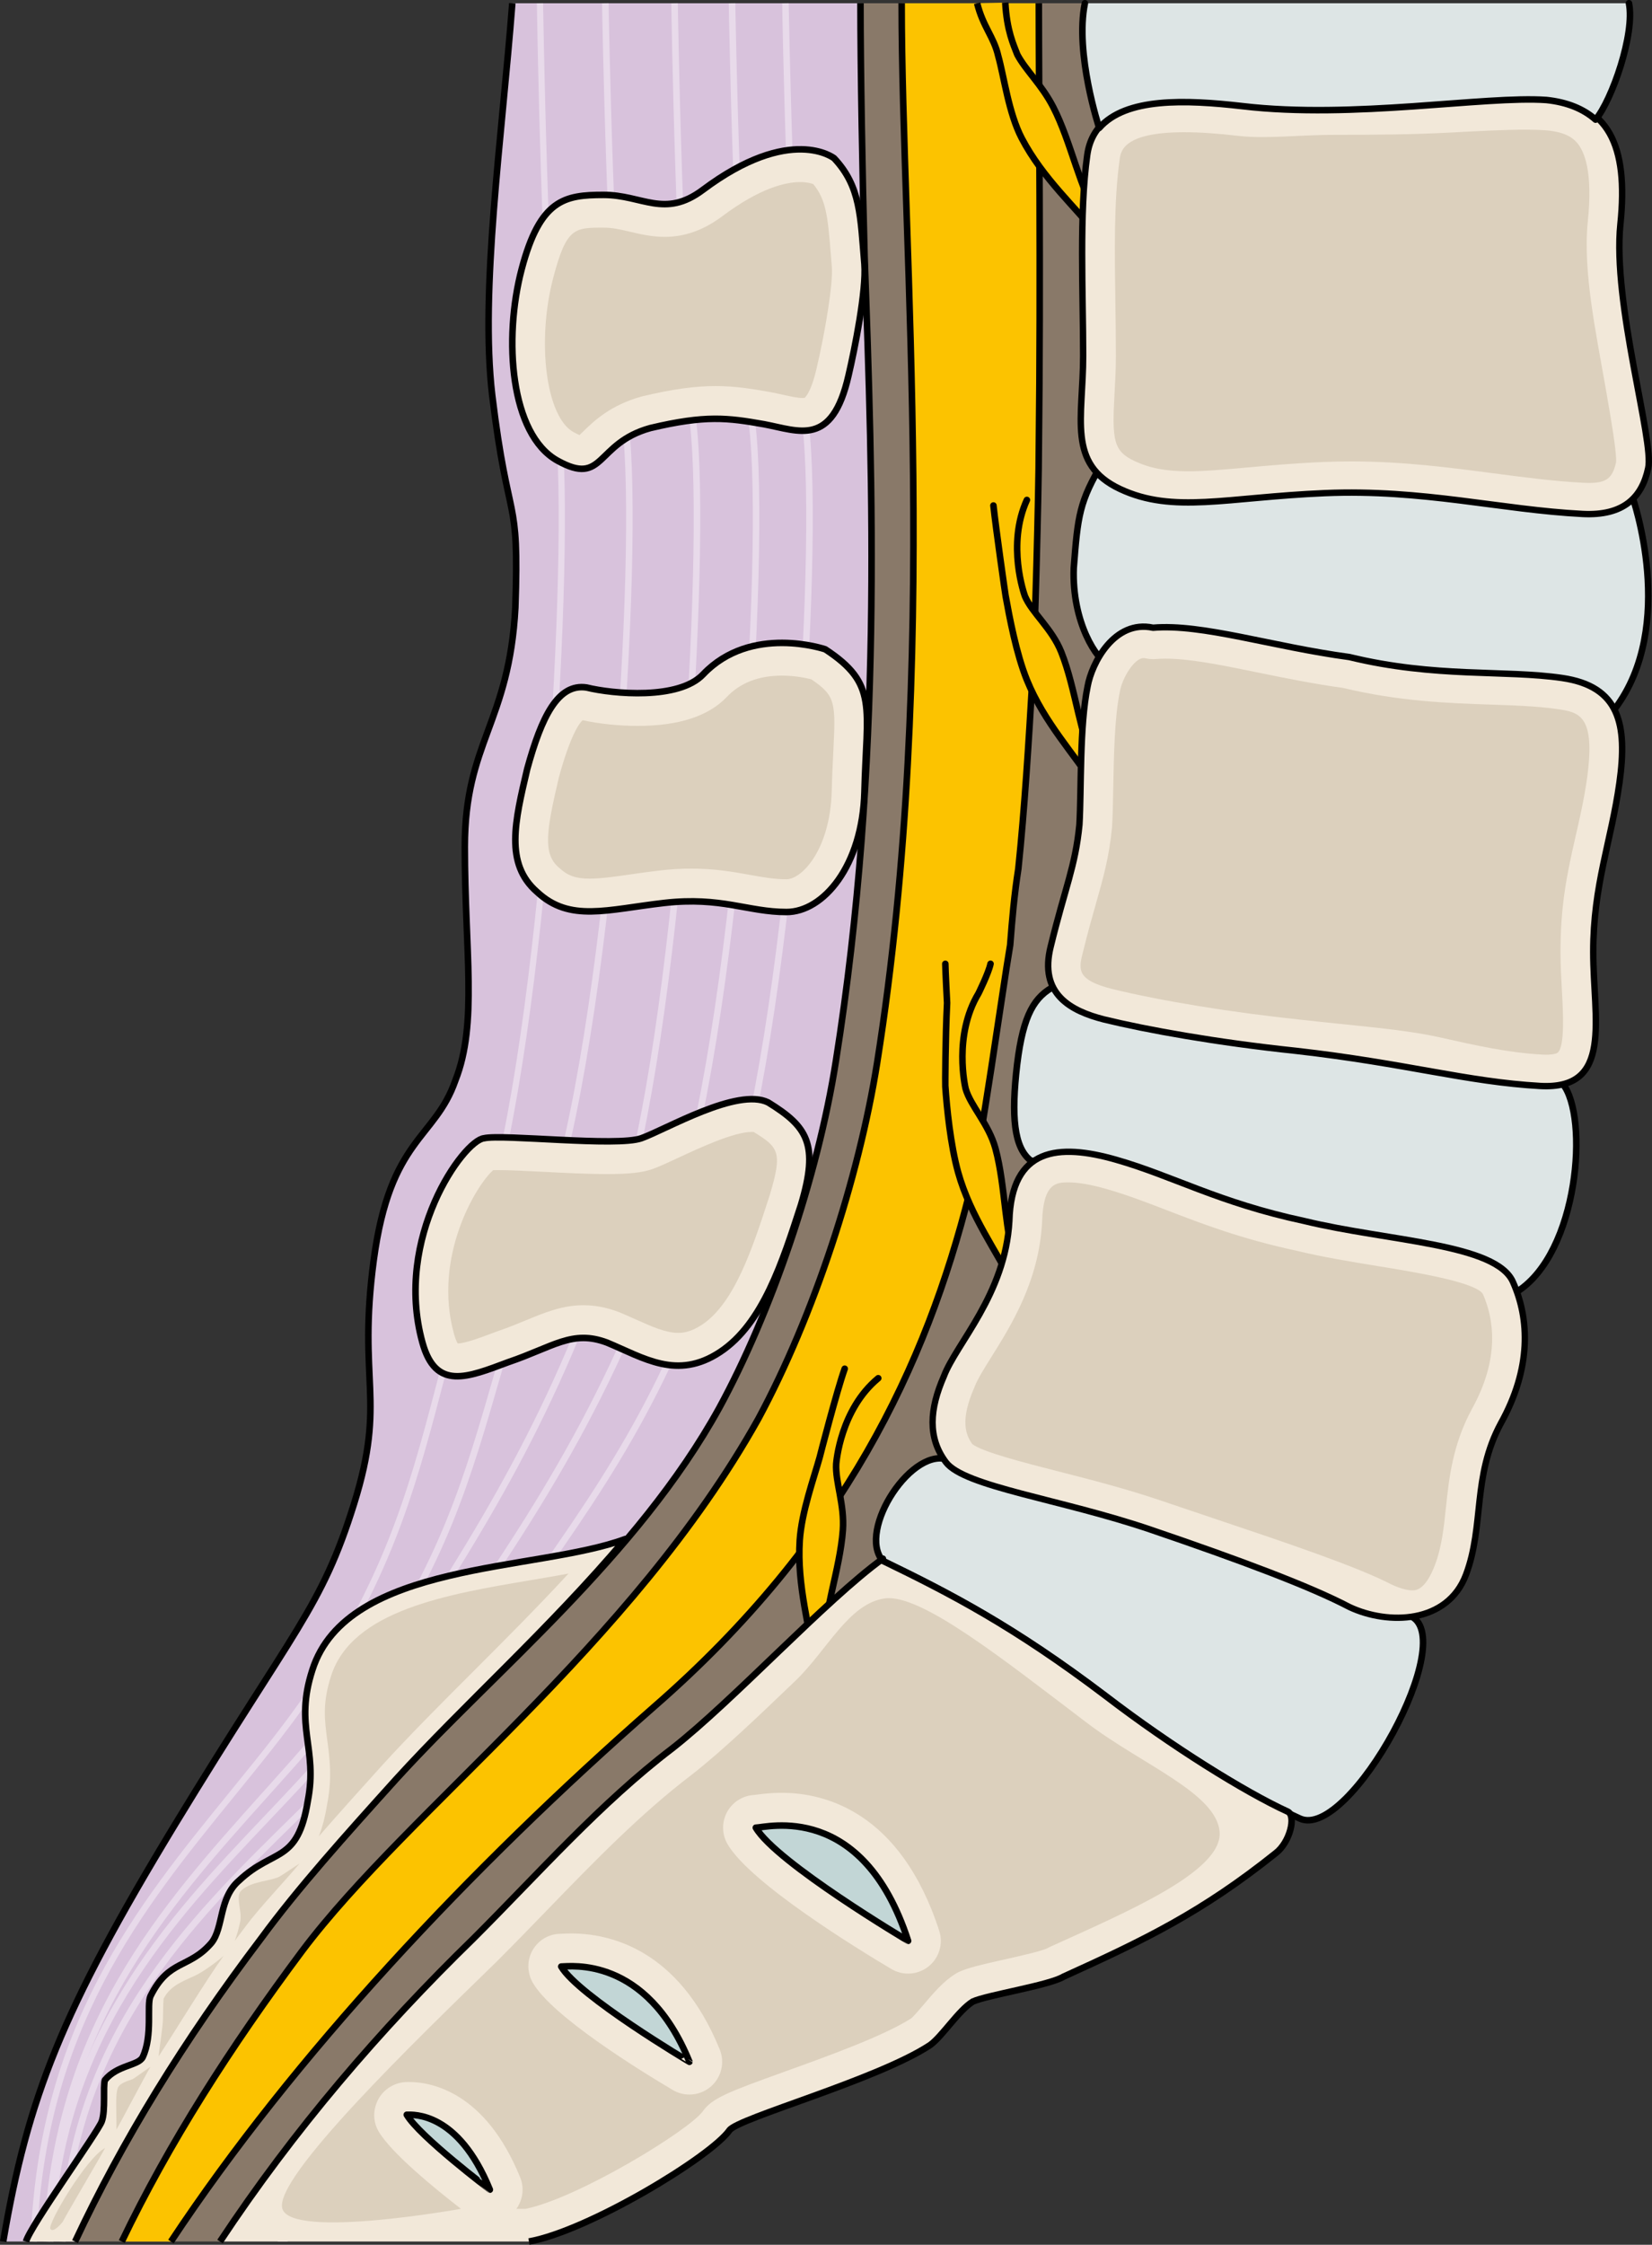
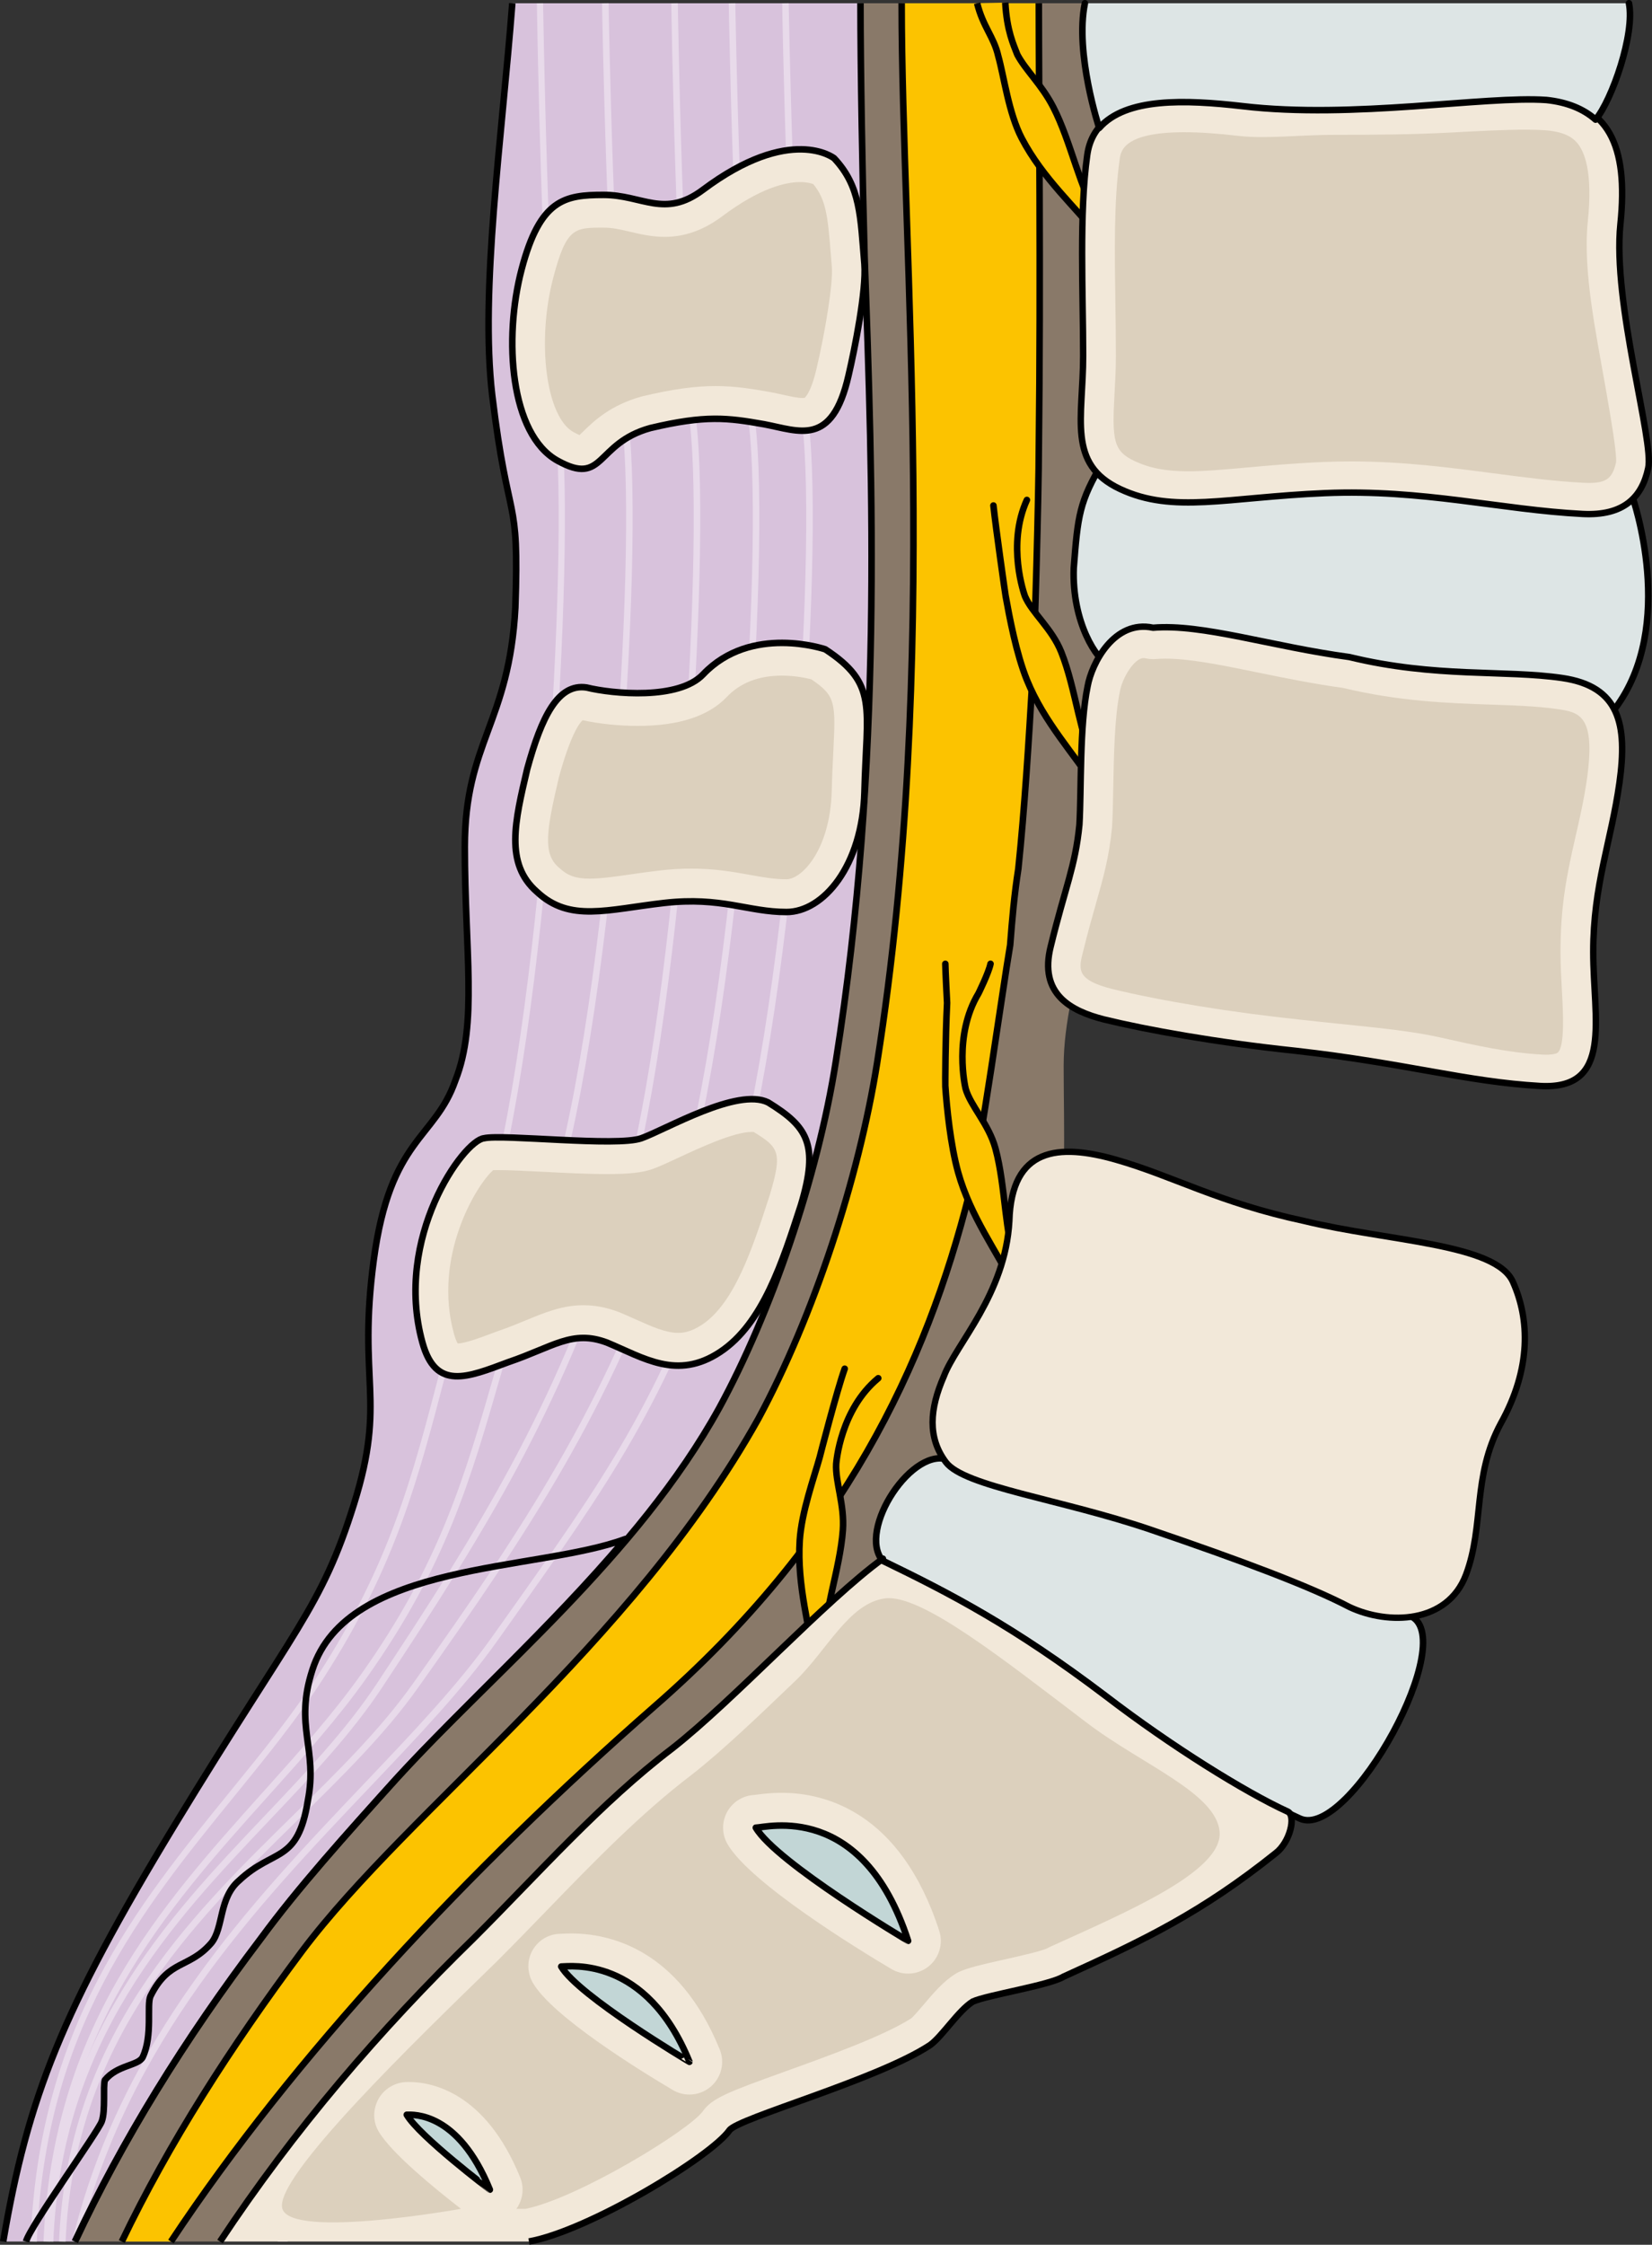
<svg xmlns="http://www.w3.org/2000/svg" version="1.1" id="Layer_1" x="0px" y="0px" width="274.432px" height="372.75px" viewBox="0 0 274.432 372.75" enable-background="new 0 0 274.432 372.75" xml:space="preserve">
  <rect x="0" y="0" width="274.432" height="372.75" fill="#333333" stroke="none" />
  <g>
    <path fill-rule="evenodd" clip-rule="evenodd" fill="#897969" d="M185.429,21.131c-0.071-1.572-0.31-3.06-1.053-4.545   c-1.181-2.358-3.179-4.195-3.973-6.759c-0.885-2.858-0.675-6.388-0.085-9.284c-37.359,0-37.359,0-37.359,0   c0,10.51,0.34,29.545,0.68,41.868c1.359,37.691,3.056,84.444-4.755,133.734c-3.057,19.569-10.867,42.039-19.359,57.624   c-13.586,24.645-37.36,43.853-53.662,61.611c-8.49,9.424-16.302,18.12-22.415,26.456c-12.905,17.035-23.097,33.705-30.907,50.377   c24.064,0,24.113,0,24.113,0c1.012,0,5.454-7.945,6.252-9.053c2.133-2.963,4.324-5.884,6.568-8.763   c4.588-5.884,9.399-11.591,14.403-17.124c4.138-4.575,8.582-9.183,13.657-12.726c4.891-3.414,10.621-5.319,15.731-8.344   c3.624-2.146,7.099-5.985,9.839-9.195c4.224-4.945,8.822-8.127,14.217-11.591c9.139-5.868,15.338-15.637,22.923-23.491   c3.576-3.704,6.921-7.939,9.775-12.234c2.158-3.246,3.364-7.001,6.06-9.895c2.943-3.16,5.592-6.211,7.554-10.174   c2.762-5.58,4.711-11.527,7.089-17.229c1.751-4.196,3.516-8.572,4.437-13.051c2.151-10.467,1.538-21.618,1.538-32.325   c0-7.438,2.098-14.146,3.283-21.417c0.944-5.792,1.513-11.639,2.44-17.431c2.468-15.414,5.292-30.96,5.276-46.592   c-0.006-5.905,0.385-11.523-1.076-17.28c-0.913-3.601-1.693-6.745-2.118-10.464c-1.001-8.767-1.087-17.548-0.244-26.374   c0.416-4.363,1.188-8.511,1.188-12.926C185.446,23.343,185.478,22.217,185.429,21.131z M178.279,250.079   c-2.716-0.725-5.093-1.449-7.471-1.813C173.187,248.629,175.563,249.354,178.279,250.079L178.279,250.079z" />
    <g>
      <path fill-rule="evenodd" clip-rule="evenodd" fill="#DDE5E5" stroke="#000000" stroke-width="1.087" stroke-linecap="round" stroke-linejoin="round" stroke-miterlimit="10" d="    M215.961,301.985c-6.454-2.901-20.042-10.875-32.271-20.3c-15.287-11.598-25.817-17.035-37.028-22.473    c-4.416-5.073,5.095-19.572,11.211-16.674c20.324-0.38,74.856,25.349,76.215,25.711    C242.918,271.512,224.161,305.642,215.961,301.985L215.961,301.985z" />
    </g>
    <path fill-rule="evenodd" clip-rule="evenodd" fill="#FCC300" d="M20.237,372.214c7.822-16.309,18.023-32.254,29.924-48.202l0,0   c17.681-23.557,54.743-50.737,75.824-88.431c9.181-17.033,16.661-39.866,19.722-59.074c10.54-66.322,4.08-135.011,4.08-175.964   c22.782,0,22.782,0,22.782,0c0,14.133,0.34,45.854,0,73.762c0,7.249-0.68,32.255-1.02,37.691   c-0.68,11.598-1.361,22.47-2.381,32.255c-0.68,4.349-1.02,8.336-1.359,12.685c-1.361,7.975-4.762,32.98-6.801,41.316   c-7.14,28.269-20.74,57.626-52.364,85.17c-30.603,26.819-59.843,57.986-80.244,88.792" />
    <path fill-rule="evenodd" clip-rule="evenodd" fill="none" stroke="#000000" stroke-width="1.087" stroke-miterlimit="10" d="   M172.569,0.543c0,14.133,0.34,45.854,0,73.762c0,7.249-0.68,32.255-1.02,37.691c-0.68,11.598-1.361,22.47-2.381,32.255   c-0.68,4.349-1.02,8.336-1.359,12.685c-1.361,7.975-4.762,32.98-6.801,41.316c-7.14,28.269-20.74,57.626-52.364,85.17   c-30.603,26.819-59.843,57.986-80.244,88.792" />
    <path fill-rule="evenodd" clip-rule="evenodd" fill="none" stroke="#000000" stroke-width="1.087" stroke-miterlimit="10" d="   M20.237,372.214c7.822-16.309,18.023-32.254,29.924-48.202l0,0c17.681-23.557,54.743-50.737,75.824-88.431   c9.181-17.033,16.661-39.866,19.722-59.074c10.54-66.322,4.08-135.011,4.08-175.964" />
    <path fill-rule="evenodd" clip-rule="evenodd" fill="#FCC300" stroke="#000000" stroke-width="1.087" stroke-linecap="round" stroke-linejoin="round" stroke-miterlimit="10" d="   M157.039,160.047c0,0.891,0.292,6.492,0.292,6.492c-0.293,5.959-0.313,13.685-0.292,13.817c0.234,3.533,0.865,9.792,2.126,14.313   c2.044,7.329,6.521,13.264,9.19,18.735c0.153-0.788,0.548-2.012,0.611-3.15c-2.132-5.16-1.86-13.176-3.604-19.55   c-1.118-4.086-4.129-7.042-4.951-9.918c-0.056-0.225-2.08-8.82,2.133-15.82c0,0,1.693-3.409,2.004-4.925" />
    <path fill-rule="evenodd" clip-rule="evenodd" fill="#FCC300" stroke="#000000" stroke-width="1.087" stroke-linecap="round" stroke-linejoin="round" stroke-miterlimit="10" d="   M140.323,227.279c-1.292,3.58-4.139,14.606-4.165,14.739c-0.951,3.411-2.993,9.059-3.302,13.742   c-0.502,7.592,1.754,14.677,2.459,20.724c0.403-0.693,1.183-1.716,1.618-2.77c-0.3-5.576,2.614-13.047,3.084-19.639   c0.302-4.227-1.281-8.018-1.107-11.004c0.024-0.23,0.688-9.006,6.985-14.213" />
    <path fill-rule="evenodd" clip-rule="evenodd" fill="#FCC300" stroke="#000000" stroke-width="1.087" stroke-linecap="round" stroke-linejoin="round" stroke-miterlimit="10" d="   M165.029,83.941c0.401,3.787,1.992,14.888,2.026,15.017c0.633,3.486,1.771,9.606,3.536,13.955   c2.859,7.051,7.979,12.443,11.25,17.576c0.063-0.801,0.315-2.061,0.251-3.199c-2.703-4.887-3.34-12.881-5.793-19.017   c-1.572-3.933-4.896-6.53-6.041-9.293c-0.081-0.217-3.063-8.529,0.331-15.961" />
    <path fill-rule="evenodd" clip-rule="evenodd" fill="#FCC300" stroke="#000000" stroke-width="1.087" stroke-linejoin="round" stroke-miterlimit="10" d="   M162.326,0.543c0.954,3.89,2.786,5.581,3.503,8.76c0.961,3.408,1.726,9.479,3.896,13.64c3.52,6.744,9.128,11.624,12.874,16.422   c-0.016-0.801,0.118-2.08-0.058-3.208c-3.152-4.605-4.549-12.504-7.578-18.377c-1.94-3.765-4.563-6.076-5.968-8.719   c-0.617-1.633-1.73-3.901-1.995-8.622" />
    <g>
      <path fill-rule="evenodd" clip-rule="evenodd" fill="#DDE5E5" stroke="#000000" stroke-width="1.078" stroke-linecap="round" stroke-linejoin="round" stroke-miterlimit="10" d="    M184.267,110.458c-2.006-0.723-6.227-7.094-5.893-16.133c0.67-8.677,0.911-11.017,4.825-17.572l87.864,2.023    c0.096,3.663,0.096,3.663,0.096,3.663s7.586,21.43-2.923,35.298L184.267,110.458z" />
    </g>
    <g>
-       <path fill-rule="evenodd" clip-rule="evenodd" fill="#DDE5E5" stroke="#000000" stroke-width="1.087" stroke-linecap="round" stroke-linejoin="round" stroke-miterlimit="10" d="    M171.177,192.682c-2.716-2.177-3.229-7.239-2.21-15.951c1.021-8.352,2.899-11.266,6.333-13.034l84.286,16.25    c4.413,5.446,2.662,28.102-7.601,34.554L171.177,192.682z" />
-     </g>
+       </g>
    <path fill-rule="evenodd" clip-rule="evenodd" fill="#D8C2DC" d="M85.104,0.543c-1.699,22.107-5.378,47.666-3.339,65.063   c2.718,22.471,4.524,15.719,3.845,35.289c-1.021,19.209-8.396,22.334-8.396,39.731c0,17.396,2.172,29.358-1.566,38.78   c-3.398,9.786-10.843,9.533-13.562,29.831c-2.718,20.295,2.169,23.079-3.271,40.475c-5.437,17.396-9.793,20.444-29.846,53.424   c-18.691,30.807-24.356,45.158-28.434,69.078c11.895,0,11.895,0,11.895,0c7.818-16.672,18.015-33.342,30.93-50.377   c6.116-8.336,13.935-17.032,22.432-26.456c16.313-17.759,40.104-36.967,53.699-61.611c8.496-15.585,16.314-38.055,19.372-57.624   c7.818-49.29,6.12-96.043,4.758-133.734c-0.34-12.323-0.68-31.358-0.68-41.868l0,0 M47.778,372.214   c1.02-2.175,1.02-2.175,1.02-2.175c-2.719,2.175-2.719,2.175-2.719,2.175H47.778L47.778,372.214L47.778,372.214z" />
    <g opacity="0.4">
      <path fill="#FFFFFF" d="M8.317,372.273l-1.088-0.045c1.473-35.682,19.294-55.528,36.528-74.725    c5.912-6.585,11.496-12.806,16.26-19.518c13.049-18.385,17.128-32.581,22.294-50.554c2.096-7.292,4.47-15.559,7.698-24.812    c10.704-30.679,15.972-111.015,13.331-132.23c-2.5-20.089-3.317-69.343-3.326-69.839l1.088-0.017    c0.009,0.495,0.826,49.69,3.318,69.722c2.65,21.292-2.639,101.928-13.385,132.723c-3.219,9.225-5.486,17.119-7.681,24.753    c-5.192,18.072-9.295,32.348-22.45,50.882c-4.801,6.765-10.404,13.007-16.338,19.615C27.46,317.283,9.772,336.983,8.317,372.273z" />
      <path fill="#FFFFFF" d="M6.117,372.27l-1.034-0.038c1.329-35.658,17.48-55.502,33.1-74.693c5.358-6.584,10.422-12.805,14.74-19.52    c11.831-18.389,15.53-32.587,20.213-50.564c1.992-7.649,4.053-15.56,6.979-24.811c9.706-30.691,14.48-111.046,12.086-132.262    C89.935,50.296,89.194,1.045,89.188,0.55l1.033-0.015c0.007,0.494,0.749,49.695,3.008,69.729    c2.402,21.285-2.39,101.899-12.127,132.692c-2.918,9.226-4.976,17.121-6.966,24.758c-4.704,18.067-8.423,32.338-20.343,50.866    c-4.352,6.762-9.432,13.005-14.809,19.613C23.473,317.251,7.435,336.958,6.117,372.27z" />
      <path fill="#FFFFFF" d="M10.898,372.273l-1.088-0.045c1.399-33.97,21.28-53.496,38.821-70.725    c7.47-7.336,14.522-14.265,19.949-21.91c18.562-26.151,31.545-45.636,42.478-76.973c10.705-30.679,15.972-111.015,13.333-132.23    c-2.502-20.089-3.318-69.343-3.328-69.839l1.088-0.017c0.009,0.495,0.826,49.69,3.317,69.722    c2.651,21.292-2.638,101.928-13.384,132.723c-10.98,31.472-24,51.017-42.617,77.243c-5.482,7.726-12.569,14.687-20.074,22.058    C31.998,319.365,12.28,338.732,10.898,372.273z" />
      <path fill="#FFFFFF" d="M8.859,372.273l-1.088-0.044c1.307-33.959,19.843-53.484,36.198-70.712    c6.965-7.336,13.541-14.264,18.604-21.91c17.307-26.15,29.414-45.636,39.611-76.975c9.981-30.684,14.893-111.028,12.432-132.247    c-2.331-20.087-3.094-69.339-3.103-69.834l1.088-0.017c0.008,0.495,0.771,49.692,3.097,69.726    c2.469,21.29-2.462,101.917-12.48,132.708c-10.238,31.47-22.383,51.015-39.738,77.239c-5.114,7.726-11.724,14.688-18.722,22.059    C28.536,319.353,10.147,338.72,8.859,372.273z" />
      <path fill="#FFFFFF" d="M13.068,372.342l-1.058-0.255c8.088-33.436,29.576-56.029,48.535-75.964    c7.996-8.409,15.552-16.352,21.132-24.217l1.676-2.357c17.308-24.373,25.996-36.606,36.577-66.929    c10.703-30.68,15.971-111.016,13.33-132.23c-2.498-20.089-3.316-69.343-3.325-69.839l1.087-0.017    c0.009,0.495,0.827,49.69,3.318,69.722c2.649,21.292-2.64,101.925-13.385,132.723c-10.629,30.467-19.348,42.743-36.717,67.2    l-1.674,2.356c-5.628,7.931-13.207,15.899-21.23,24.337C42.469,316.708,21.085,339.19,13.068,372.342z" />
    </g>
    <path fill-rule="evenodd" clip-rule="evenodd" fill="none" stroke="#000000" stroke-width="1.087" stroke-miterlimit="10" d="   M12.431,372.214c7.818-16.672,18.015-33.342,30.93-50.377c6.116-8.336,13.935-17.032,22.432-26.456   c16.313-17.759,40.104-36.967,53.699-61.611c8.496-15.585,16.314-38.055,19.372-57.624c7.818-49.29,6.12-96.043,4.758-133.734   c-0.34-12.323-0.68-31.358-0.68-41.868l0,0 M85.104,0.543c-1.699,22.107-5.378,47.666-3.339,65.063   c2.718,22.471,4.524,15.719,3.845,35.289c-1.021,19.209-8.396,22.334-8.396,39.731c0,17.396,2.172,29.358-1.566,38.78   c-3.398,9.786-10.843,9.533-13.562,29.831c-2.718,20.295,2.169,23.079-3.271,40.475c-5.437,17.396-9.793,20.444-29.846,53.424   c-18.691,30.807-24.356,45.158-28.434,69.078" />
    <path fill-rule="evenodd" clip-rule="evenodd" fill="#F2E8D9" stroke="#000000" stroke-width="1.087" stroke-linejoin="round" stroke-miterlimit="10" d="   M36.55,372.214c12.234-18.475,26.509-35.141,42.143-50.354l0,0c10.876-10.871,21.072-22.463,32.968-31.521   c10.194-7.971,25.489-24.634,35.004-31.518c0,0.36,0,0.36,0,0.36c11.217,5.436,21.753,10.871,37.046,22.463   c10.877,8.334,23.112,15.941,30.248,19.201c1.359,0.725,0.34,5.072-2.039,6.883c-12.235,9.783-21.654,14.347-35.248,20.506   c-2.382,1.448-12.674,3.043-15.052,4.128c-2.379,1.451-5.098,5.801-7.137,7.249c-8.837,5.796-31.876,12.092-33.308,14.128   c-3.104,4.419-23.425,16.708-33.306,18.475" />
    <path fill-rule="evenodd" clip-rule="evenodd" fill="#F2E8D9" stroke="#000000" stroke-width="1.061" stroke-linecap="round" stroke-linejoin="round" stroke-miterlimit="10" d="   M256.942,16.458c10.202,0.691,13.603,7.606,12.242,20.746s5.636,36.039,4.614,40.532c-1.021,4.842-4.08,7.953-10.883,7.608   c-13.603-0.691-26.526-4.149-42.85-3.458c-16.324,0.691-25.168,3.458-34.009-0.691c-8.842-4.15-6.121-11.758-6.121-22.13   c0-10.374-0.682-23.65,0.68-33.333c1.359-9.681,13.943-9.681,25.847-8.299C224.827,19.51,246.739,15.766,256.942,16.458   L256.942,16.458z" />
    <path fill-rule="evenodd" clip-rule="evenodd" fill="#DCD0BD" d="M263.921,80.195c-0.232,0-0.47-0.006-0.714-0.019   c-4.987-0.254-9.907-0.899-15.116-1.584c-7.388-0.97-15.026-1.972-23.693-1.972c-1.53,0-3.07,0.031-4.574,0.096   c-4.78,0.203-8.915,0.576-12.563,0.905c-3.767,0.34-7.018,0.634-9.859,0.634c-3.725,0-6.397-0.509-8.939-1.702   c-3.512-1.647-3.748-3.476-3.312-11.274c0.104-1.866,0.223-3.981,0.223-6.213c0-2.479-0.037-5.25-0.078-8.168   c-0.13-9.258-0.276-17.466,0.71-24.478c0.189-1.337,0.628-4.465,10.757-4.465c2.515,0,5.473,0.201,9.043,0.617   c4.547,0.514,10.196-0.185,15.962-0.185c6.964,0.002,13.021-0.05,19.104-0.374c4.896-0.258,9.122-0.483,12.535-0.483   c1.214,0,2.274,0.031,3.149,0.09c3.408,0.229,4.704,1.273,5.381,2.038c1.302,1.47,2.676,4.925,1.838,13.038   c-0.869,8.391,1.389,18.676,3.048,28.267c0.794,4.586,1.777,10.279,1.639,11.789C267.873,79.435,266.841,80.195,263.921,80.195z" />
    <path fill-rule="evenodd" clip-rule="evenodd" fill="#F2E8D9" stroke="#000000" stroke-width="1.065" stroke-linecap="round" stroke-linejoin="round" stroke-miterlimit="10" d="   M191.548,104.236c8.155-0.696,19.709,3.13,32.621,4.869c14.272,3.479,25.826,2.089,35.34,3.479   c9.516,1.391,10.875,7.652,9.516,17.391c-1.359,9.74-4.355,16.961-4.355,28.092c0,11.13,3.397,22.957-8.836,22.262   s-22.149-3.744-40.499-5.829c-13.253-1.392-24.806-3.479-31.942-5.219c-5.437-1.391-10.873-4.174-8.834-12.174   c2.378-9.738,4.078-13.218,4.757-20.174c0.339-5.914,0-16.349,1.359-22.958C181.354,110.149,185.091,102.845,191.548,104.236   L191.548,104.236z" />
    <path fill-rule="evenodd" clip-rule="evenodd" fill="#DCD0BD" d="M256.831,175.137c-0.216,0-0.441-0.007-0.676-0.021   c-5.668-0.322-10.865-1.488-16.883-2.838c-6.301-1.413-13.844-1.889-23.299-2.965c-11.396-1.195-23.057-3.098-31.243-5.094   c-5.718-1.463-5.599-3.103-4.892-5.873c0.831-3.403,1.567-5.997,2.218-8.286c1.223-4.299,2.188-7.695,2.672-12.642   c0.006-0.065,0.01-0.134,0.015-0.198c0.107-1.881,0.15-4.146,0.195-6.546c0.094-5.135,0.212-11.526,1.067-15.689   c0.011-0.044,0.02-0.089,0.025-0.133c0.426-2.382,2.443-5.571,3.927-5.571c0.119,0,0.254,0.017,0.397,0.048   c0.392,0.083,0.791,0.127,1.192,0.127c0.159,0,0.32-0.007,0.479-0.021c0.494-0.041,1.026-0.063,1.59-0.063   c4.093,0,9.3,1.066,15.332,2.3c4.297,0.88,9.153,1.874,14.172,2.563c9.377,2.251,17.479,2.526,24.635,2.771   c3.954,0.136,7.689,0.264,10.935,0.738c3.59,0.524,6.424,0.939,4.946,11.538c-0.472,3.376-1.205,6.588-1.985,9.99   c-1.388,6.061-2.419,11.2-2.419,18.794c0,2.183,0.119,4.324,0.233,6.396c0.202,3.635,0.506,9.127-0.656,10.303   C258.626,174.951,257.944,175.137,256.831,175.137z" />
    <path fill-rule="evenodd" clip-rule="evenodd" fill="#F2E8D9" stroke="#000000" stroke-width="1.052" stroke-linecap="round" stroke-linejoin="round" stroke-miterlimit="10" d="   M251.357,212.933c2.722,6.109,3.061,14.255-2.04,23.423c-4.763,8.824-2.722,16.971-5.784,25.118   c-3.061,8.146-12.917,8.422-19.38,5.367c-6.462-3.395-18.035-7.742-33.004-12.836c-14.966-5.091-30.952-7.129-34.015-11.2   c-3.061-4.074-2.72-8.828-0.341-14.258c2.042-5.431,10.205-13.579,10.885-25.799c0.342-12.22,8.164-12.899,17.689-10.185   c9.523,2.716,17.008,7.13,31.295,10.185C230.608,206.143,248.638,206.483,251.357,212.933L251.357,212.933z" />
-     <path fill-rule="evenodd" clip-rule="evenodd" fill="#DCD0BD" d="M234.639,264.083c-0.637,0-1.765-0.174-3.526-0.994   c-5.699-2.964-17.374-6.887-29.732-11.038c-2.779-0.935-5.592-1.88-8.372-2.824c-5.944-2.022-11.977-3.562-17.296-4.921   c-5.346-1.364-12.646-3.229-14.203-4.527c-1.108-1.525-2.017-3.978,0.317-9.304c0.036-0.079,0.067-0.16,0.1-0.242   c0.45-1.203,1.576-3.003,2.768-4.909c3.324-5.315,7.875-12.598,8.416-22.312c0.003-0.043,0.005-0.088,0.007-0.132   c0.181-6.538,2.428-6.538,4.407-6.538c1.624,0,3.729,0.364,6.259,1.086c3.413,0.974,6.656,2.224,10.091,3.547   c5.769,2.223,12.3,4.74,21.499,6.713c4.402,1.067,9.063,1.826,13.568,2.562c6.006,0.978,16.061,2.616,17.382,4.594   c1.8,4.05,2.929,10.619-1.829,19.163c-3.195,5.924-3.784,11.476-4.301,16.375c-0.353,3.327-0.685,6.471-1.788,9.407   C236.791,264.083,235.172,264.083,234.639,264.083z" />
    <path fill-rule="evenodd" clip-rule="evenodd" fill="#C2D6D6" stroke="#000000" stroke-width="1.087" stroke-linecap="round" stroke-linejoin="round" stroke-miterlimit="10" d="   M67.572,351.162c1.052,0,8.517-0.553,13.802,12.44C81.374,363.602,69.675,354.756,67.572,351.162z M93.233,326.548   c1.43,0,14.108-1.848,21.296,15.822C114.529,342.371,96.093,331.435,93.233,326.548z M125.558,303.491   c1.7,0,17.724-4.53,25.298,18.795C150.855,322.286,128.954,309.296,125.558,303.491z" />
    <path fill-rule="evenodd" clip-rule="evenodd" fill="#DCD0BD" d="M85.788,366.778c1.07-1.489,1.34-3.458,0.621-5.224   c-5.813-14.291-14.857-15.833-18.477-15.833l-0.314,0.002c-1.932,0.028-3.77,1.082-4.719,2.766   c-0.949,1.686-0.996,3.748-0.019,5.417c2.11,3.613,9.415,9.563,13.694,12.872c0,0-28.1,5.073-29.666,0   c-1.565-5.073,22.103-27.909,35.576-41.023c2.795-2.792,5.522-5.607,8.161-8.33c8.075-8.336,15.703-16.208,24.306-22.759   c5.093-3.98,11.252-9.882,17.207-15.589c5.193-4.978,8.875-12.892,14.877-13.662s19.775,10.243,33.39,20.563   c9.131,6.997,21.688,11.745,22.181,18.229c0.493,6.485-15.023,13.115-28.182,19.075c-0.17,0.076-0.336,0.164-0.499,0.257   c-1.042,0.488-4.865,1.345-7.159,1.859c-3.735,0.836-5.921,1.343-7.406,2.021c-0.195,0.09-0.385,0.189-0.57,0.303   c-2.044,1.244-3.717,3.221-5.335,5.131c-0.659,0.776-1.643,1.937-2.084,2.298c-4.529,2.918-14.009,6.328-20.947,8.825   c-9.582,3.448-12.154,4.441-13.696,6.639c-2.415,3.224-20.605,14.334-29.379,16.164H85.788z M94.896,321.056   c-0.66,0-1.192,0.027-1.569,0.047l-0.184,0.008c-1.948,0-3.702,1.044-4.672,2.732c-0.968,1.689-0.914,3.769,0.068,5.448   c3.223,5.508,17.309,14.252,23.216,17.756c0.86,0.51,1.817,0.761,2.771,0.761c1.274,0,2.537-0.445,3.549-1.317   c1.769-1.523,2.368-4.006,1.489-6.168C112.747,323.558,101.183,321.056,94.896,321.056z M125.29,298.06   c-1.843,0.092-3.522,1.114-4.448,2.726c-0.969,1.688-0.96,3.769,0.023,5.45c3.81,6.514,21.794,17.511,27.217,20.727   c0.857,0.51,1.817,0.761,2.771,0.761c1.208,0,2.41-0.401,3.397-1.191c1.768-1.413,2.473-3.772,1.775-5.924   c-6.474-19.932-19.178-22.908-26.176-22.908c-1.884,0-3.364,0.2-4.248,0.319C125.482,298.035,125.378,298.05,125.29,298.06z" />
    <path fill-rule="evenodd" clip-rule="evenodd" fill="#F2E8D9" stroke="#000000" stroke-width="1.087" stroke-linecap="round" stroke-linejoin="round" stroke-miterlimit="10" d="   M137.093,107.819c8.824,5.781,6.848,9.595,6.507,23.687c-0.337,12.286-6.839,19.937-12.949,19.937   c-6.447,0-10.808-2.591-20.312-1.507c-9.504,1.085-15.671,3.253-21.103-1.807c-5.428-4.698-3.692-11.759-1.657-20.431   c2.378-8.673,5.111-14.259,9.861-13.536c4.414,1.084,15.317,2.08,19.347-2.168C124.762,103.586,137.093,107.819,137.093,107.819z" />
    <path fill-rule="evenodd" clip-rule="evenodd" fill="#DCD0BD" d="M130.65,146.004c-2.04,0-3.917-0.34-6.09-0.729   c-2.706-0.489-5.773-1.041-9.713-1.041c-1.678,0-3.353,0.099-5.124,0.3c-1.791,0.203-3.413,0.437-4.98,0.662   c-2.631,0.379-4.904,0.704-6.775,0.705c-2.293,0-3.654-0.476-5.025-1.751c-0.048-0.046-0.097-0.09-0.148-0.133   c-2.616-2.265-2.043-6.045,0.009-14.771l0.048-0.207c1.944-7.066,3.396-8.962,3.934-9.447c2.702,0.597,6.066,0.947,9.154,0.947   c6.792,0,11.771-1.617,14.794-4.805c2.231-2.351,5.313-3.545,9.156-3.545c2.181,0,4.01,0.391,4.885,0.615   c4.107,2.777,4.055,3.841,3.644,12.267c-0.092,1.84-0.194,3.921-0.252,6.306C137.897,141.11,133.204,146.004,130.65,146.004z" />
    <path fill-rule="evenodd" clip-rule="evenodd" fill="#F2E8D9" stroke="#000000" stroke-width="1.087" stroke-linecap="round" stroke-linejoin="round" stroke-miterlimit="10" d="   M127.614,183.065c6.459,3.987,8.497,6.886,5.438,17.031c-3.06,9.422-6.308,19.707-13.445,24.418   c-7.136,4.711-12.655,0.96-18.774-1.576c-5.776-2.175-8.91,0.711-16.388,3.25c-6.796,2.535-12.059,4.771-14.274-3.263   c-4.802-17.407,6.833-33.553,10.232-33.914c3.059-0.725,22.059,1.449,26.136,0C110.619,187.562,122.515,180.53,127.614,183.065   L127.614,183.065z" />
    <path fill-rule="evenodd" clip-rule="evenodd" fill="#DCD0BD" d="M76.034,223.09c-0.139-0.233-0.375-0.716-0.623-1.611   c-3.518-12.755,3.678-24.679,6.516-27.17c0.197-0.008,0.472-0.013,0.837-0.013c1.804,0,4.532,0.138,7.423,0.284   c3.473,0.178,7.41,0.378,10.645,0.378l0,0c3.653,0,5.904-0.246,7.528-0.823c1.192-0.424,2.683-1.118,4.407-1.923   c3.418-1.592,9.135-4.256,12.133-4.256c0.139,0,0.238,0.006,0.309,0.014c4.133,2.561,4.83,3.28,2.655,10.504l-0.128,0.394   c-2.665,8.212-5.685,17.521-11.123,21.108c-1.836,1.212-3.132,1.352-3.949,1.352c-2.063,0-4.391-1.042-7.083-2.249   c-0.88-0.394-1.765-0.791-2.664-1.163c-0.056-0.023-0.109-0.045-0.167-0.066c-1.994-0.751-3.899-1.114-5.826-1.114   c-3.498,0-6.414,1.206-9.504,2.482c-1.451,0.601-2.952,1.221-4.719,1.82c-0.051,0.019-0.75,0.278-0.75,0.278   C79.665,222.171,77.301,223.054,76.034,223.09z" />
    <path fill-rule="evenodd" clip-rule="evenodd" fill="#F2E8D9" stroke="#000000" stroke-width="1.087" stroke-linecap="round" stroke-linejoin="round" stroke-miterlimit="10" d="   M138.566,26.28c4.42,4.712,4.354,9.611,5.033,17.587c0.341,4.35-1.62,14.141-2.642,18.489c-2.719,11.962-8.208,9.187-13.987,8.099   c-6.12-1.087-9.752-1.55-18.935,0.625c-9.179,2.537-7.613,9.759-15.434,5.408c-7.819-4.35-9.002-20.203-5.941-31.802   c3.061-11.6,7.14-12.324,13.601-12.324c6.458,0,10.115,3.945,16.48-0.819C131.388,20.575,138.566,26.28,138.566,26.28z" />
    <path fill-rule="evenodd" clip-rule="evenodd" fill="#DCD0BD" d="M96.263,72.243c-0.242-0.103-0.578-0.262-1.018-0.506   c-4.526-2.518-6.142-14.989-3.327-25.664c2.183-8.273,3.489-8.273,8.344-8.273c1.5,0,2.859,0.32,4.433,0.689   c1.682,0.396,3.587,0.844,5.715,0.844h0.002c3.362,0,6.499-1.123,9.59-3.438c6.248-4.68,10.479-5.66,12.927-5.66   c1.077,0,1.793,0.193,2.175,0.336c2.111,2.567,2.413,5.365,2.891,11.413c0.06,0.751,0.121,1.533,0.19,2.345   c0.222,2.826-1.106,10.766-2.519,16.786c-0.934,4.108-1.947,4.91-1.994,4.944l0,0c0,0-0.119,0.029-0.378,0.029   c-0.805,0-1.992-0.263-3.247-0.541c-0.684-0.152-1.377-0.304-2.07-0.436c-3.229-0.573-5.911-1.004-9.111-1.004   c-3.44,0-7.166,0.518-12.08,1.683c-0.066,0.016-0.129,0.032-0.196,0.05c-5.22,1.443-7.94,4.089-9.739,5.84   C96.668,71.855,96.454,72.062,96.263,72.243z" />
-     <path fill-rule="evenodd" clip-rule="evenodd" fill="#F2E8D9" d="M12.476,372.214c7.814-16.666,18.008-33.329,30.921-50.357   c6.116-8.332,13.932-17.027,22.427-26.445l0,0c11.215-12.318,25.486-24.997,38.057-39.853   c-14.609,5.434-46.211,3.623-51.988,21.738c-3.059,9.419,0.945,13.019-0.754,21.714c-1.699,10.507-5.634,7.812-11.411,13.245   c-3.397,2.898-2.563,7.825-4.603,10.362c-3.738,4.349-7.066,2.676-10.123,8.835c-0.68,1.448,0.411,6.502-1.288,10.123   c-0.68,1.451-4.254,1.302-6.292,3.838c-0.341,1.085,0.149,5.063-0.527,6.874C16.214,354.1,5,369.679,4.32,372.214" />
    <path fill-rule="evenodd" clip-rule="evenodd" fill="none" stroke="#000000" stroke-width="1.087" stroke-linejoin="round" stroke-miterlimit="10" d="   M12.476,372.214c7.814-16.666,18.008-33.329,30.921-50.357c6.116-8.332,13.932-17.027,22.427-26.445l0,0   c11.215-12.318,25.486-24.997,38.057-39.853c-14.609,5.434-46.211,3.623-51.988,21.738c-3.059,9.419,0.945,13.019-0.754,21.714   c-1.699,10.507-5.634,7.812-11.411,13.245c-3.397,2.898-2.563,7.825-4.603,10.362c-3.738,4.349-7.066,2.676-10.123,8.835   c-0.68,1.448,0.411,6.502-1.288,10.123c-0.68,1.451-4.254,1.302-6.292,3.838c-0.341,1.085,0.149,5.063-0.527,6.874   C16.214,354.1,5,369.679,4.32,372.214" />
-     <path fill-rule="evenodd" clip-rule="evenodd" fill="#DCD0BD" d="M8.362,370.103c-0.493-0.83,6.035-11.865,9.092-13.419   c-0.49,0.991-6.567,11.275-7.043,12.269C10.411,368.953,8.854,370.931,8.362,370.103z M19.339,353.626   c0.029-0.709-0.033-3.498-0.035-4.176c0-0.297-0.033-1.967,0.276-2.761c0.31-0.795,1.739-1.175,2.484-1.45   c0.142-0.052,2.787-1.98,2.934-2.035C24.157,344.582,20.147,352.25,19.339,353.626z M26.345,341.479   c0.125-1.329,0.727-5.118,0.725-6.199c0-0.612,0.063-3.022,0.104-3.396c1.219-2.376,3.706-3.048,5.453-3.933   c1.15-0.584,3.092-1.935,4.521-3.177C34.294,328.722,28.916,337.558,26.345,341.479z M38.998,322.279   c0.407-1.036,0.652-2.089,0.882-3.071c0.438-1.873-0.898-4.341,0.25-5.32c0.041-0.034-0.039,0.036,0,0   c1.598-1.502,4.865-1.52,6.255-2.253c0.575-0.305,2.854-1.875,3.377-2.194c-2.598,3.118-6.781,7.471-8.994,10.485   C40.171,320.712,39.583,321.496,38.998,322.279z M52.96,304.934c0.571-1.425,1.039-3.182,1.397-5.401   c0.848-4.326,0.401-7.643,0.009-10.57c-0.443-3.313-0.828-6.172,0.629-10.658c3.479-10.91,19.282-13.573,33.227-15.924   c2.124-0.357,4.212-0.711,6.219-1.084c-5.242,5.677-10.632,11.065-15.899,16.332c-5.389,5.386-10.477,10.474-15.13,15.587   C59.917,297.088,56.371,301.021,52.96,304.934z" />
    <path fill-rule="evenodd" clip-rule="evenodd" fill="#DDE5E5" stroke="#000000" stroke-width="1.087" stroke-linecap="round" stroke-linejoin="round" stroke-miterlimit="10" d="   M270.604,0.543c1.02,5.074-2.818,16.062-5.541,19.324l0,0c-2.041-1.813-4.762-2.9-8.162-3.263   c-10.204-0.725-32.12,3.2-50.489,1.025c-9.523-1.088-19.389-1.45-23.81,3.624l0,0c0,0-4.083-12.375-2.382-20.711" />
  </g>
</svg>